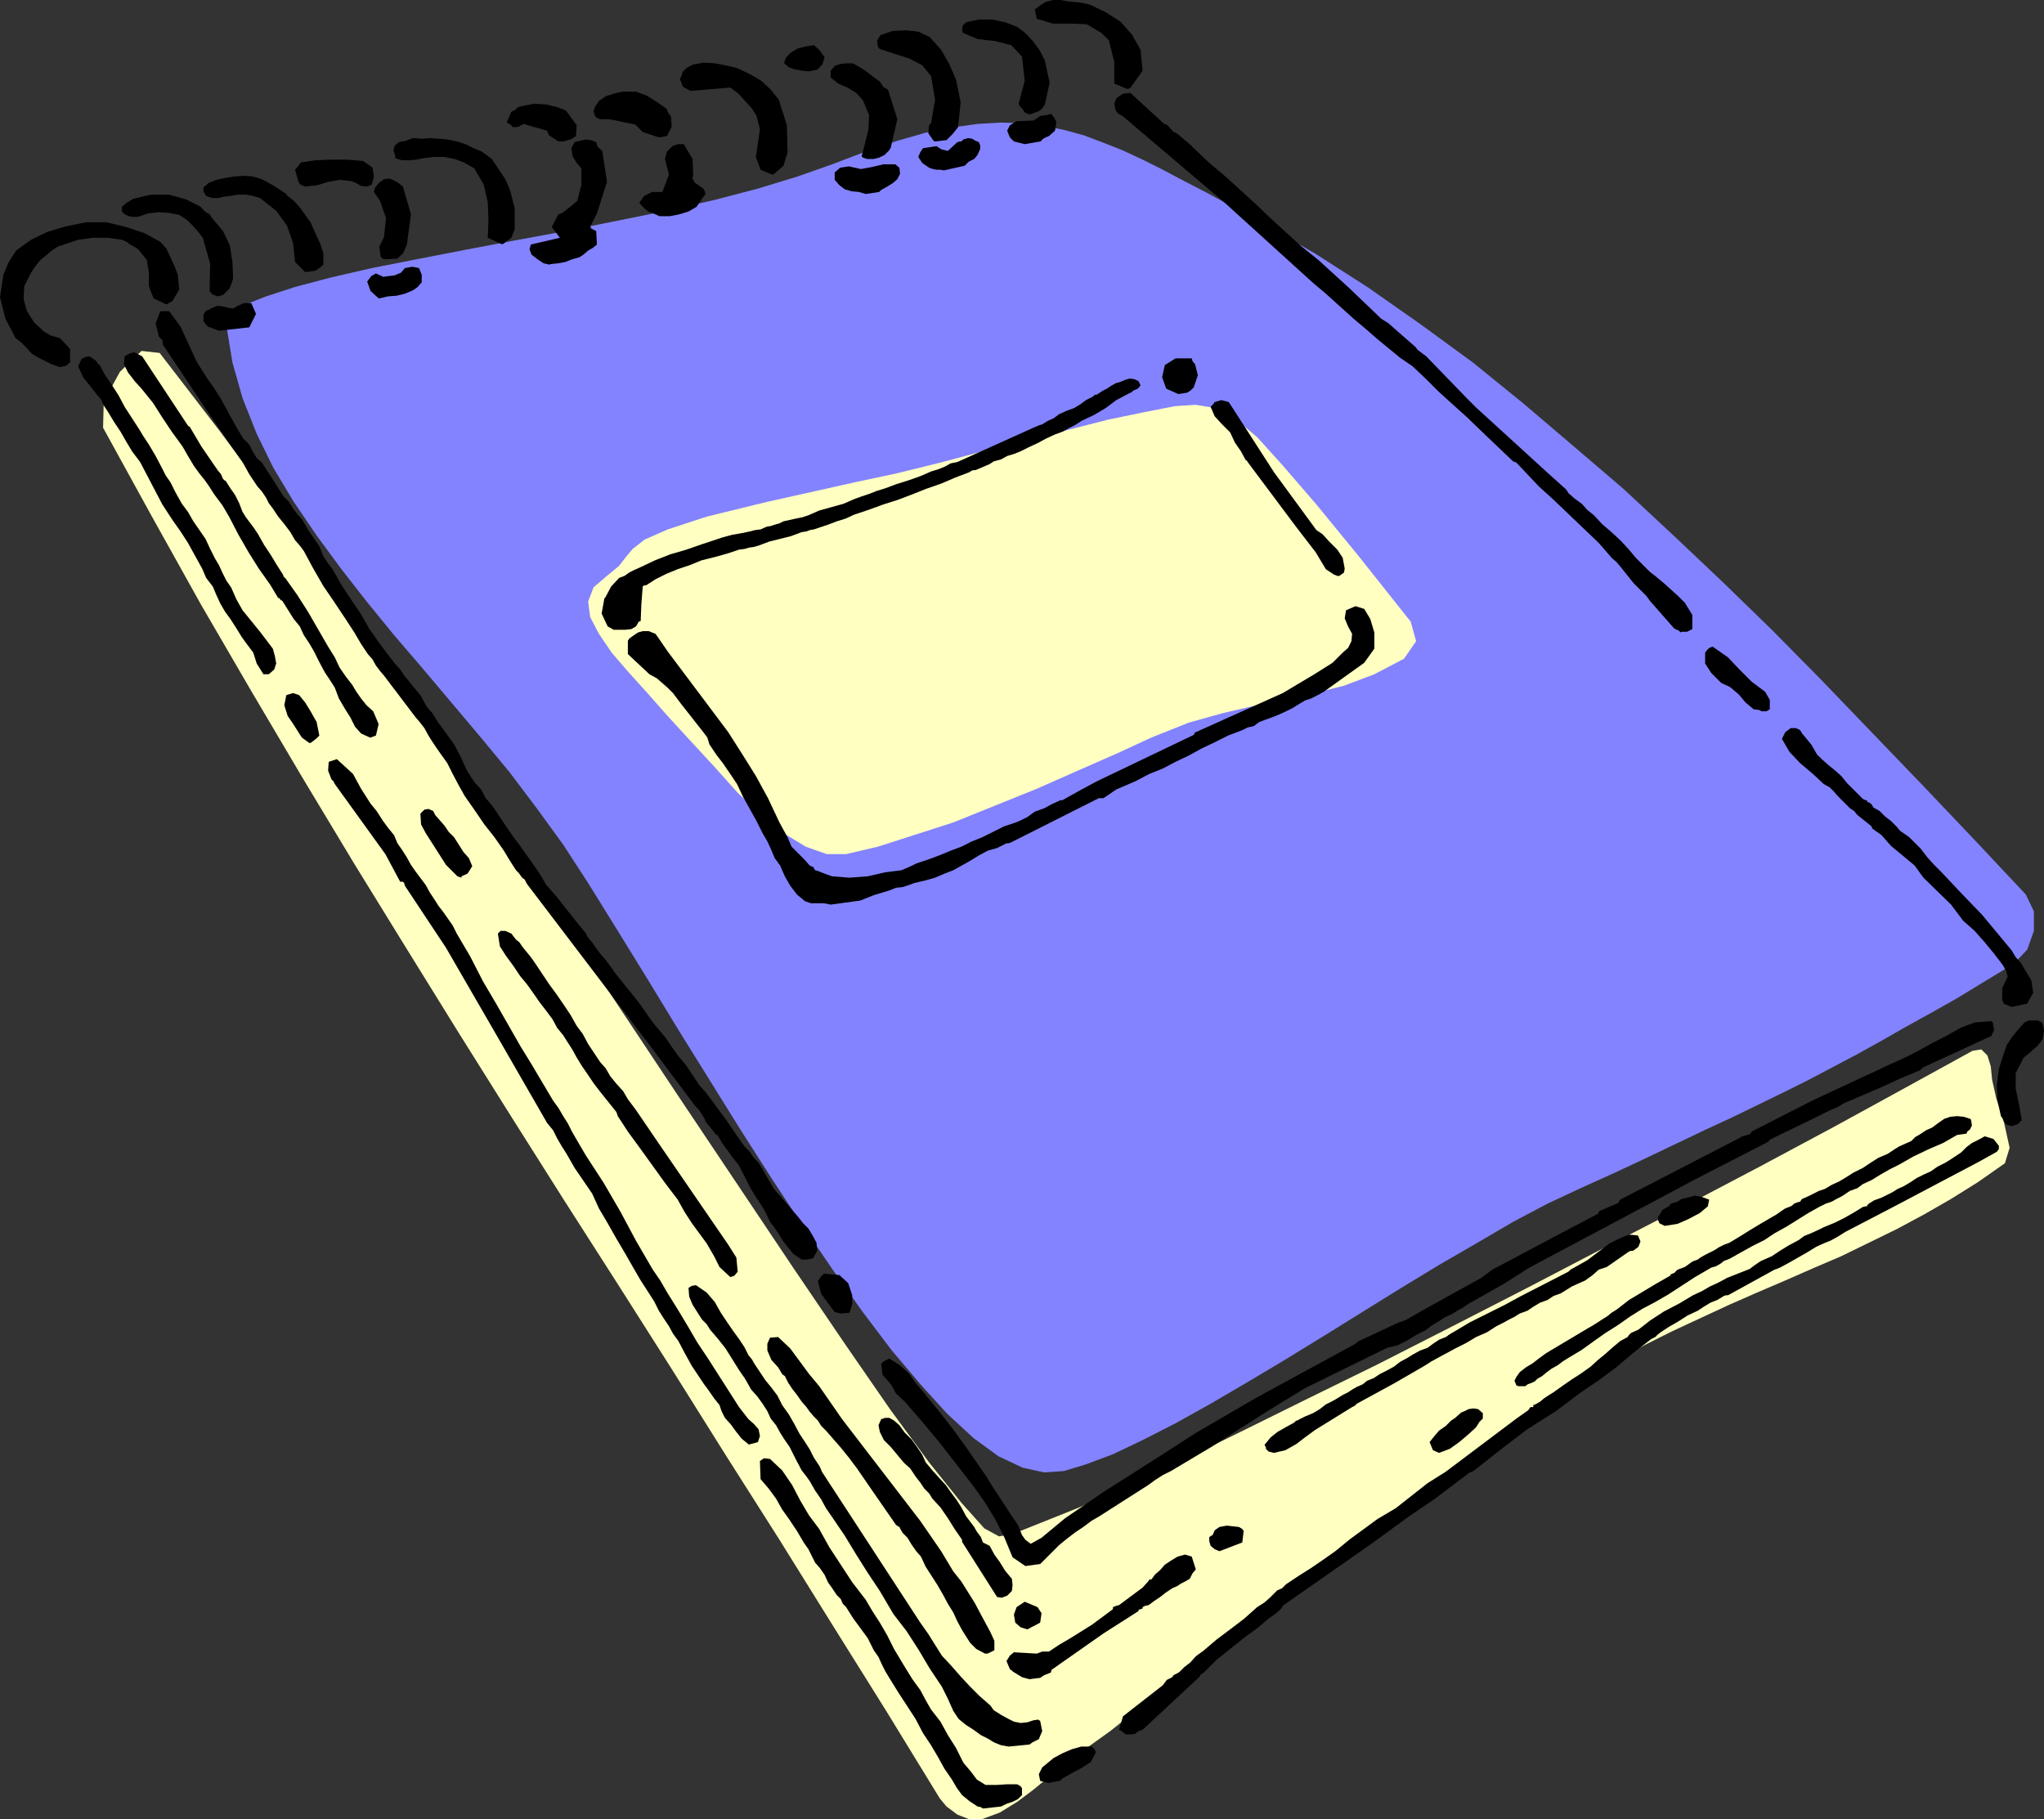
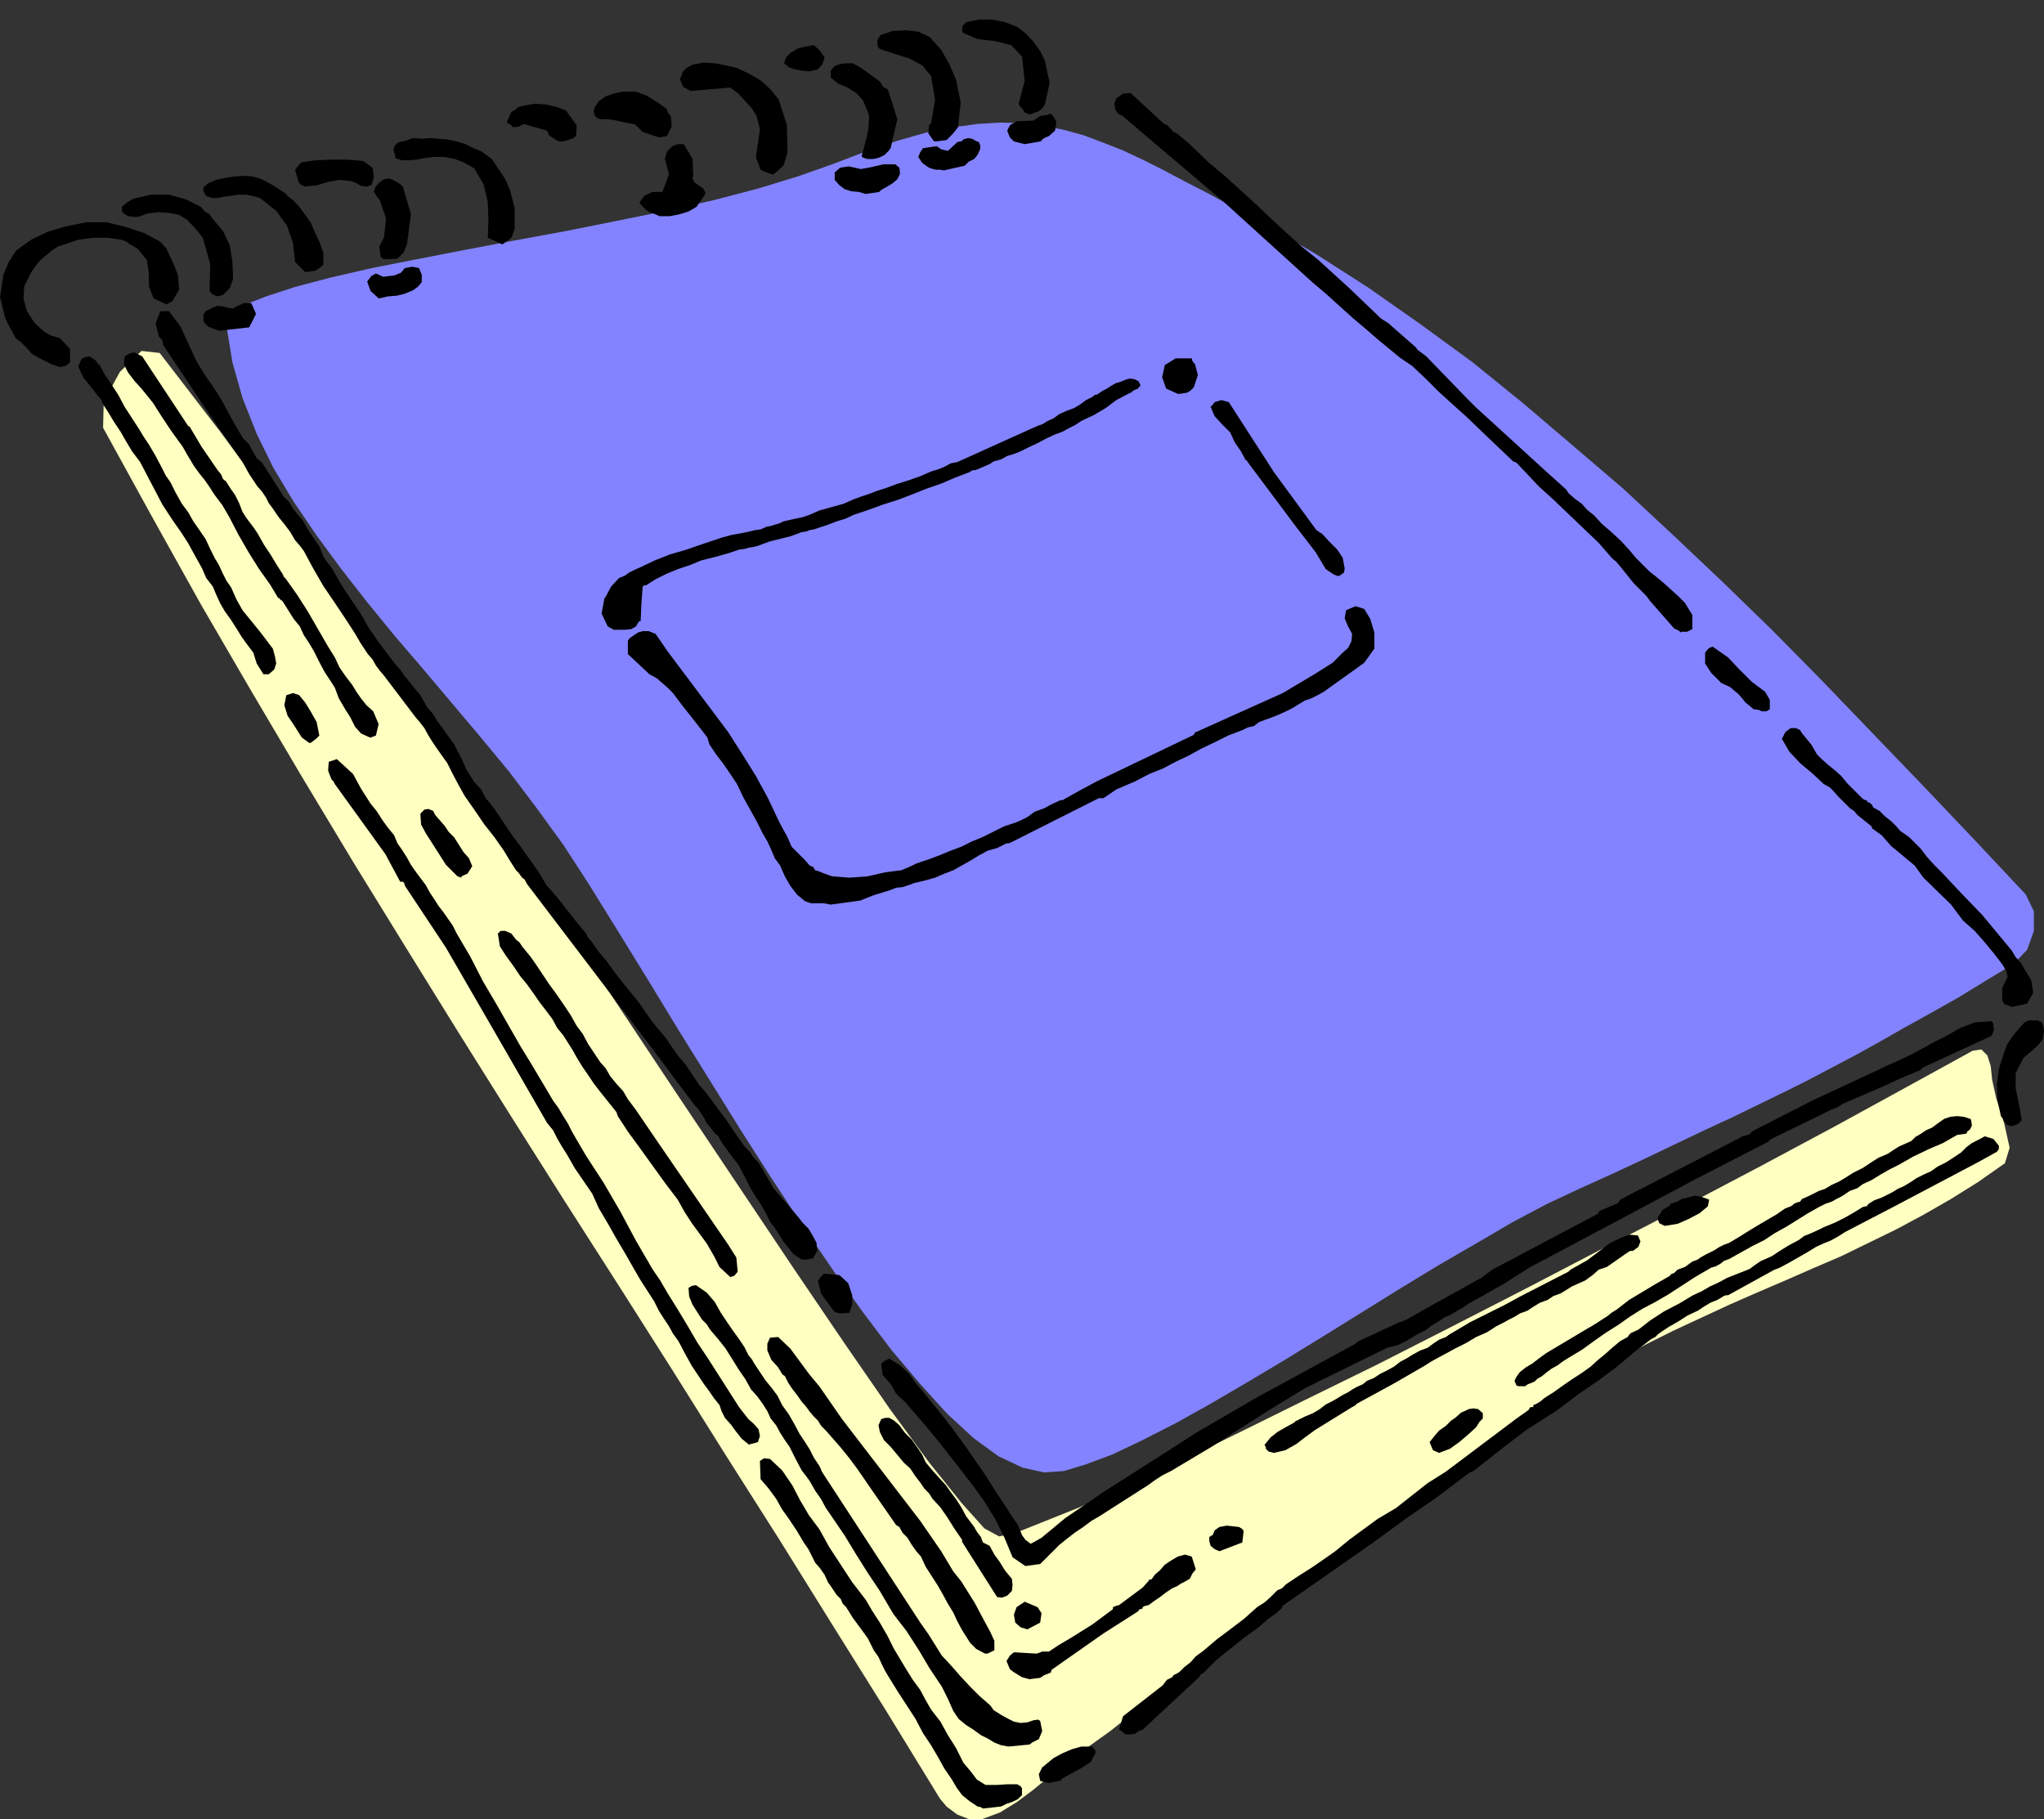
<svg xmlns="http://www.w3.org/2000/svg" xmlns:ns1="http://sodipodi.sourceforge.net/DTD/sodipodi-0.dtd" xmlns:ns2="http://www.inkscape.org/namespaces/inkscape" version="1.0" width="129.724mm" height="115.474mm" id="svg54" ns1:docname="Note Pad 3.wmf">
  <rect width="100%" height="100%" fill="#333333" stroke="none" />
  <ns1:namedview id="namedview54" pagecolor="#ffffff" bordercolor="#000000" borderopacity="0.25" ns2:showpageshadow="2" ns2:pageopacity="0.0" ns2:pagecheckerboard="0" ns2:deskcolor="#d1d1d1" ns2:document-units="mm" />
  <defs id="defs1">
    <pattern id="WMFhbasepattern" patternUnits="userSpaceOnUse" width="6" height="6" x="0" y="0" />
  </defs>
  <path style="fill:#ffffc2;fill-opacity:1;fill-rule:evenodd;stroke:none" d="m 24.725,102.605 0.162,-6.302 3.878,-7.11 5.171,-5.009 4.363,0.485 14.544,18.905 15.352,20.844 15.675,22.137 15.998,23.106 16.16,23.268 15.998,23.753 15.514,23.43 15.029,22.622 14.382,21.491 13.413,20.036 12.282,18.097 10.827,15.674 9.373,12.765 7.757,9.695 5.494,6.14 3.555,1.939 3.878,-0.808 6.464,-2.585 8.888,-3.555 10.989,-5.009 13.09,-5.979 14.544,-7.11 15.675,-7.756 17.13,-8.402 17.776,-9.049 18.261,-9.372 18.584,-9.695 18.746,-9.695 18.422,-9.695 18.099,-9.695 16.806,-9.21 16.16,-8.887 2.101,-0.323 1.454,1.454 0.808,2.585 0.323,3.232 0.97,4.363 1.939,6.14 1.293,5.817 -1.131,3.716 -6.464,4.524 -6.464,4.04 -6.464,3.716 -6.626,3.555 -6.626,3.232 -6.626,3.232 -6.787,2.908 -6.626,2.909 -6.787,2.908 -6.626,2.908 -6.626,3.07 -6.949,3.232 -6.787,3.393 -6.626,3.555 -6.626,3.878 -6.464,4.201 -7.595,5.332 -7.757,5.171 -7.595,5.655 -7.918,5.655 -7.595,5.817 -8.08,5.817 -7.918,5.979 -7.757,5.979 -7.918,5.979 -7.918,6.14 -7.595,5.817 -7.595,5.979 -7.918,5.817 -7.272,5.817 -7.434,5.332 -7.272,5.655 -3.717,3.07 -3.878,2.909 -4.202,2.585 -4.363,1.616 h -2.909 l -2.909,-1.131 -2.586,-1.939 -1.616,-1.939 -12.766,-20.844 L 199.737,389.9 186.971,369.379 174.043,349.019 161.277,328.66 148.349,308.3 135.421,288.102 122.654,267.905 109.888,247.545 97.283,227.186 84.84,206.988 72.397,186.305 60.277,165.784 48.157,144.94 36.36,123.773 Z" id="path1" />
  <path style="fill:#8383ff;fill-opacity:1;fill-rule:evenodd;stroke:none" d="m 54.298,78.045 0.97,-2.424 3.232,-2.424 5.333,-2.101 6.949,-2.262 8.565,-2.262 9.858,-2.262 10.666,-2.101 11.635,-2.262 11.958,-2.262 12.282,-2.262 12.12,-2.424 11.958,-2.424 11.474,-2.585 10.504,-2.747 9.534,-2.908 8.242,-2.908 8.08,-3.07 7.595,-2.585 6.787,-1.939 6.626,-1.293 5.818,-0.808 5.656,-0.323 5.333,0.162 5.01,0.646 4.848,0.969 4.686,1.293 4.686,1.777 4.525,1.777 4.848,2.262 4.848,2.424 5.171,2.747 5.333,2.747 13.09,7.11 13.09,7.594 12.605,8.079 12.443,8.725 12.605,9.21 11.958,9.695 11.958,10.18 12.282,10.503 11.797,10.988 11.958,11.311 11.797,11.472 11.958,12.119 11.958,12.442 12.282,12.765 12.282,12.927 12.443,13.25 1.939,4.04 v 4.686 l -1.616,4.524 -3.232,3.393 -6.949,4.201 -6.626,4.04 -6.302,3.555 -6.141,3.393 -5.656,3.232 -5.818,3.232 -5.818,3.07 -5.818,3.07 -5.818,2.908 -5.979,2.908 -6.302,3.07 -6.626,3.07 -6.787,3.232 -7.434,3.555 -7.595,3.555 -8.565,3.878 -7.595,3.555 -8.242,4.363 -8.565,5.009 -9.211,5.332 -9.05,5.494 -9.373,5.817 -9.373,5.817 -9.211,5.655 -9.211,5.494 -8.565,5.009 -8.403,4.686 -7.918,4.04 -7.11,3.393 -6.464,2.424 -5.333,1.616 -4.686,0.323 -5.171,-1.131 -5.818,-2.747 -5.979,-4.363 -6.302,-5.817 -6.464,-7.11 -6.949,-8.241 -6.949,-9.21 -7.11,-10.018 -7.272,-10.664 -7.434,-11.311 -7.434,-11.634 -7.434,-11.957 -7.434,-11.957 -7.272,-11.957 -7.272,-11.796 -7.11,-11.472 -5.979,-9.21 -6.464,-8.887 -6.464,-8.564 -6.949,-8.402 -6.949,-8.241 -6.949,-8.241 -6.787,-7.918 -6.464,-7.918 -6.302,-8.079 -5.818,-7.918 -5.494,-8.079 -4.848,-8.079 -4.04,-8.241 -3.394,-8.564 -2.424,-8.564 z" id="path2" />
-   <path style="fill:#ffffc2;fill-opacity:1;fill-rule:evenodd;stroke:none" d="m 205.07,115.693 9.858,-2.101 10.504,-2.585 10.342,-2.747 10.666,-2.585 9.858,-2.585 9.534,-2.424 8.565,-1.777 7.434,-1.454 5.01,-0.323 4.848,0.808 4.686,2.585 5.171,4.363 6.141,6.786 8.08,9.372 10.181,12.442 12.443,15.674 1.293,4.686 -2.909,4.201 -7.11,3.716 -7.272,2.747 -7.11,1.777 -7.11,1.616 -7.434,1.454 -7.595,1.777 -8.08,2.262 -8.888,3.555 -8.403,3.878 -9.211,4.04 -9.858,4.363 -10.019,4.04 -10.019,4.04 -9.534,3.07 -8.565,2.747 -7.595,1.777 h -4.686 l -5.01,-1.777 -5.333,-3.232 -5.494,-4.524 -5.494,-5.171 -5.494,-6.14 -5.818,-6.302 -5.494,-5.979 -4.848,-5.494 -4.525,-5.009 -4.04,-4.686 -3.07,-4.524 -2.101,-4.04 -0.485,-3.716 1.293,-3.393 3.394,-2.908 2.747,-2.262 1.616,-2.101 1.616,-1.939 2.909,-2.262 5.494,-2.424 9.373,-3.07 14.544,-3.555 z" id="path3" />
  <path style="fill:#000000;fill-opacity:1;fill-rule:evenodd;stroke:none" d="m 235.774,433.85 4.363,-0.485 1.293,-0.646 1.454,-0.485 1.293,-0.646 0.97,-0.969 v -1.616 l -0.323,-0.485 -0.808,-0.485 h -2.424 l -2.586,0.162 h -2.586 l -2.101,-1.293 -1.454,-1.939 -1.778,-2.101 -1.778,-3.555 -1.939,-3.07 -1.778,-3.232 -2.262,-2.908 -1.293,-2.262 -1.293,-2.424 -1.778,-2.424 -1.616,-2.585 -1.454,-2.424 -1.454,-2.424 -1.616,-3.232 -1.778,-3.07 -1.778,-2.747 -1.616,-2.747 -3.232,-4.201 -2.747,-4.201 -2.747,-4.201 -2.424,-4.363 -2.424,-3.232 -2.101,-3.555 -1.939,-3.716 -2.424,-3.555 -2.909,-2.747 -1.454,-0.162 -0.97,0.646 0.162,4.363 1.939,2.262 1.778,2.424 1.454,2.585 1.616,2.262 1.939,2.909 1.616,2.747 1.131,1.616 0.808,1.616 0.808,1.616 1.131,1.293 1.131,1.616 0.808,1.777 1.131,1.616 0.97,1.454 0.97,0.97 0.485,1.131 0.808,0.808 1.616,2.585 1.778,2.424 1.778,2.424 1.454,2.908 1.131,1.616 0.808,1.777 0.808,1.616 0.97,1.616 2.101,3.393 2.101,3.232 2.101,3.232 1.778,3.393 1.939,2.909 1.616,2.747 1.616,2.908 1.778,2.585 1.131,1.939 1.293,1.777 1.778,1.454 1.939,1.293 0.808,0.162 z" id="path4" />
  <path style="fill:#000000;fill-opacity:1;fill-rule:evenodd;stroke:none" d="m 251.449,427.71 2.586,-0.485 0.485,-0.162 0.162,-0.323 2.262,-1.293 2.424,-1.293 2.262,-1.454 1.131,-2.101 v -0.485 -0.162 l -0.808,-0.97 h -2.586 l -2.262,0.646 -2.262,0.97 -2.101,1.131 -2.747,2.262 -0.808,1.616 0.323,1.616 z" id="path5" />
  <path style="fill:#000000;fill-opacity:1;fill-rule:evenodd;stroke:none" d="m 241.915,418.985 5.01,-0.485 0.485,-0.323 0.162,-0.162 1.616,-0.808 0.808,-1.939 -0.485,-2.424 -0.485,-0.323 -1.131,0.162 -1.454,0.485 -1.616,0.162 -1.616,-0.323 -1.293,-0.646 -1.778,-0.97 -1.778,-1.131 -0.808,-1.131 -2.586,-2.262 -2.262,-2.262 -2.262,-2.424 -2.262,-2.585 -2.262,-2.424 -1.616,-2.585 -1.616,-2.585 -1.939,-2.747 -23.594,-36.195 -0.323,-0.808 -0.323,-0.646 -1.293,-1.939 -0.97,-1.939 -1.131,-1.777 -1.293,-1.939 -1.293,-2.424 -1.293,-2.262 -1.616,-2.262 -1.131,-2.262 -1.454,-1.939 -1.454,-1.777 -1.293,-1.939 -1.293,-1.939 -0.646,-1.131 -0.808,-0.969 -0.97,-1.939 -1.293,-1.939 -1.293,-1.777 -1.454,-2.101 -1.616,-2.424 -1.454,-2.585 -1.939,-2.262 -2.586,-1.777 -0.97,0.162 -0.808,0.485 0.162,2.101 0.808,1.939 1.131,1.777 1.131,1.777 1.131,1.131 0.808,1.293 1.939,2.262 1.778,2.262 1.616,2.585 1.616,2.585 1.454,2.101 1.454,2.585 1.454,1.616 1.293,1.777 1.131,1.777 0.808,1.777 1.293,1.616 0.97,1.777 1.131,1.777 1.131,1.616 1.454,2.909 1.454,2.747 1.131,1.454 0.808,1.131 1.293,2.262 1.454,2.101 1.131,2.101 1.454,2.101 3.07,4.524 2.747,4.524 2.747,4.363 2.909,4.363 1.616,2.747 1.616,2.747 3.232,4.201 2.909,4.524 2.586,4.363 2.909,4.363 1.454,2.908 1.293,2.908 1.293,1.939 1.778,1.454 1.778,1.131 1.778,1.293 1.616,0.808 1.616,0.969 1.616,0.646 z" id="path6" />
  <path style="fill:#000000;fill-opacity:1;fill-rule:evenodd;stroke:none" d="m 270.033,416.076 h 1.131 l 1.131,-0.162 0.808,-0.646 0.97,-0.323 13.736,-12.765 0.162,-0.485 0.646,-0.323 3.07,-3.07 3.394,-2.747 3.232,-2.585 3.555,-2.585 1.293,-1.131 1.131,-0.97 1.616,-1.131 1.293,-1.131 0.323,-0.323 0.162,-0.485 21.493,-15.027 8.403,-6.14 6.626,-4.524 7.918,-5.979 0.485,-0.323 0.808,-0.323 7.595,-5.979 5.333,-4.04 7.11,-4.524 5.333,-4.04 4.525,-3.07 4.363,-3.232 4.202,-3.555 4.202,-3.232 0.97,-0.485 0.485,-0.485 0.162,-0.162 0.646,-0.485 1.939,-1.293 2.262,-1.293 2.262,-1.454 2.424,-1.131 1.454,-0.97 1.616,-0.97 1.616,-0.646 1.616,-0.97 0.485,-0.162 h 0.485 l 11.15,-6.14 0.485,-0.162 0.808,-0.323 2.101,-1.131 2.262,-1.293 2.262,-1.293 2.101,-1.293 1.778,-0.808 1.616,-0.646 1.778,-0.97 1.778,-1.131 11.797,-6.14 20.2,-10.664 4.363,-2.424 0.485,-0.646 v -0.808 l -1.293,-1.616 -2.101,-0.646 -1.454,0.808 -1.616,0.808 -1.293,0.969 -1.293,1.293 -1.939,1.293 -1.778,1.131 -1.939,0.97 -1.616,1.131 -1.778,0.808 -1.616,0.808 -1.454,0.97 -1.616,0.97 -1.454,0.646 -1.293,0.808 -1.293,0.646 -1.293,0.646 -1.778,0.646 -1.293,0.808 -0.323,0.323 -0.162,0.323 h -0.323 l -0.646,0.162 -2.101,1.293 -2.262,1.293 -2.262,1.131 -2.747,1.131 -1.293,0.646 -1.778,0.808 -1.616,0.646 -1.293,0.97 -2.424,1.293 -2.101,1.293 -1.939,1.293 -2.586,1.131 -1.454,0.97 -1.293,0.969 -5.333,2.101 -2.101,1.131 -2.101,0.97 -1.939,1.131 -2.101,0.97 -3.232,1.939 -3.717,1.939 -3.232,2.101 -2.909,2.262 -1.778,0.808 -0.485,0.485 -0.323,0.485 -1.778,0.969 -1.939,1.616 -1.616,1.454 -1.778,1.454 -1.778,1.616 -2.262,1.616 -2.262,1.454 -2.101,1.454 -2.262,1.616 -1.293,0.808 -0.97,0.646 -0.97,0.808 -1.131,0.646 -0.485,0.162 v 0.485 h -0.646 l -0.323,0.323 v 0.162 l -0.323,0.323 -2.747,1.939 -16.968,12.765 -4.363,2.747 -7.595,5.979 -4.363,2.585 -6.626,4.847 -3.555,2.909 -2.747,1.939 -3.07,2.101 -3.07,1.939 -2.909,1.939 -0.97,0.97 -1.131,0.485 -0.808,0.808 -0.808,0.808 -1.454,1.293 -1.778,1.131 -3.07,2.747 -3.394,2.585 -3.232,2.424 -3.232,2.747 -1.778,1.293 -1.293,1.454 -1.454,1.131 -1.131,1.131 -0.485,0.323 -0.323,0.162 -0.646,0.323 -0.323,0.485 -1.293,0.646 -0.97,1.293 -9.534,7.433 -0.97,3.232 0.646,0.323 z" id="path7" />
  <path style="fill:#000000;fill-opacity:1;fill-rule:evenodd;stroke:none" d="m 246.925,402.826 2.586,-0.323 0.97,-0.646 1.616,-0.646 v -0.162 l 0.162,-0.485 12.443,-8.725 7.595,-4.847 0.485,-0.323 0.323,-0.162 v -0.323 l 0.485,-0.162 0.485,-0.162 V 385.537 l 0.646,-0.323 0.808,-0.162 1.293,-0.969 1.454,-0.97 1.454,-1.131 1.454,-0.97 1.131,-0.485 0.97,-0.646 0.97,-0.485 1.131,-0.646 0.646,-1.293 0.808,-0.969 -0.97,-3.07 -1.616,-0.485 -1.778,0.485 -1.616,0.97 -1.454,0.97 -1.131,1.293 -1.293,1.131 -0.323,0.485 -0.485,0.646 h -0.485 l -0.162,0.323 -1.454,1.616 -5.656,4.201 -0.646,0.162 -0.808,0.323 v 0.162 0.323 l -5.01,3.716 -2.586,1.616 -2.586,1.616 -2.747,1.616 -2.424,1.616 h -1.616 l -1.293,0.485 -5.494,-0.323 -0.97,0.808 -0.808,1.293 0.808,1.939 0.808,0.646 2.101,1.293 z" id="path8" />
  <path style="fill:#000000;fill-opacity:1;fill-rule:evenodd;stroke:none" d="m 236.905,396.686 1.616,-0.808 v -2.262 l -0.97,-2.101 -1.131,-2.101 -1.131,-2.101 -1.454,-2.747 -1.616,-2.585 -1.616,-2.585 -1.939,-2.424 -1.454,-2.424 -1.454,-2.424 -5.01,-7.271 -18.746,-24.399 -5.494,-7.918 -2.424,-2.908 -2.262,-3.07 -2.262,-3.07 -2.909,-2.747 -1.939,0.162 -0.646,1.454 v 1.616 l 0.97,2.262 1.616,1.777 0.97,1.616 0.162,0.162 0.485,0.323 0.808,1.616 0.97,1.454 1.131,1.454 1.131,1.616 1.131,1.293 0.808,1.131 0.97,1.131 0.97,0.97 0.808,1.293 1.131,1.131 1.131,1.293 1.131,1.293 1.131,1.293 2.101,2.585 1.939,2.585 1.778,2.585 1.778,2.585 5.818,8.402 0.485,0.323 0.323,0.162 0.323,0.646 0.485,0.808 1.131,1.131 0.97,1.616 1.131,1.616 1.131,1.293 1.131,2.424 1.454,2.262 1.454,2.262 1.293,2.262 1.131,2.101 1.293,2.101 0.97,2.101 1.131,2.101 1.939,3.07 1.454,1.454 2.101,1.131 h 0.323 z" id="path9" />
  <path style="fill:#000000;fill-opacity:1;fill-rule:evenodd;stroke:none" d="m 246.44,390.869 3.07,-1.616 0.323,-2.262 -0.97,-1.454 -3.07,-1.293 -1.939,1.293 -0.646,1.777 0.323,1.939 1.293,1.131 z" id="path10" />
  <path style="fill:#000000;fill-opacity:1;fill-rule:evenodd;stroke:none" d="m 240.299,383.275 1.293,-0.485 1.131,-1.131 0.162,-1.454 -0.162,-1.454 -1.616,-1.939 -1.293,-2.101 -1.293,-1.777 -1.131,-2.101 -1.616,-0.808 -0.485,-1.293 -0.97,-1.293 -0.646,-1.131 -0.97,-1.293 -0.97,-1.293 -1.131,-2.101 -1.131,-1.777 -1.454,-1.939 -1.131,-1.616 -1.778,-1.939 -1.454,-1.616 -1.616,-1.939 -0.808,-1.777 -1.293,-1.939 -1.293,-1.777 -1.616,-1.616 -1.293,-1.777 -1.293,-1.131 -1.131,-0.646 h -0.97 l -0.97,0.323 -0.646,1.454 0.323,1.616 0.97,1.939 1.616,1.616 3.232,3.878 1.454,1.293 1.293,1.939 1.131,1.454 0.97,1.454 1.131,1.131 0.808,1.293 1.939,2.101 1.778,2.585 1.616,2.585 1.778,2.585 v 0.323 0.162 l 8.403,13.25 z" id="path11" />
  <path style="fill:#000000;fill-opacity:1;fill-rule:evenodd;stroke:none" d="m 245.955,375.68 3.555,-0.485 1.454,-1.454 1.616,-1.616 1.454,-1.454 1.778,-1.454 2.101,-1.616 1.939,-1.293 1.939,-1.454 1.939,-1.131 9.858,-6.302 1.778,-1.131 1.778,-1.293 1.778,-1.131 1.939,-0.97 10.019,-5.979 13.413,-8.564 8.726,-5.332 19.715,-9.695 2.586,-0.646 2.262,-1.131 2.101,-1.293 2.262,-1.131 1.454,-1.131 1.616,-0.97 1.454,-0.97 1.778,-0.808 1.293,-0.808 1.454,-0.808 1.131,-0.808 1.454,-0.808 2.586,-1.454 2.262,-1.293 2.586,-1.454 2.262,-1.454 3.555,-2.262 27.634,-14.704 12.12,-6.463 17.291,-8.887 0.485,-0.323 0.162,-0.323 11.312,-5.494 1.616,-0.808 1.616,-0.808 1.616,-0.646 1.616,-0.97 4.525,-1.939 4.525,-1.939 4.525,-2.101 4.686,-1.939 0.485,-0.485 0.162,-0.162 16.483,-7.594 0.646,-1.454 -0.323,-1.777 -0.162,-0.162 -0.162,-0.162 -4.04,0.323 -3.394,1.293 -3.394,1.939 -3.232,1.616 -2.586,1.454 -3.07,1.616 -2.747,1.293 -2.909,1.293 -0.646,0.323 -0.323,0.162 -16.322,7.594 -14.867,7.594 v 0.162 l -0.485,0.485 -1.616,0.485 h -0.162 l -0.485,0.323 -28.765,14.866 -0.323,0.485 -0.162,0.323 -4.525,1.939 -0.162,0.323 -0.162,0.323 -9.211,4.847 -16.16,8.564 -2.586,1.939 -13.413,7.433 -4.525,2.585 -1.131,0.485 -0.646,0.162 -9.696,4.524 -0.485,0.323 -0.323,0.323 -23.755,12.927 -14.706,8.564 -7.757,5.009 -14.221,9.049 -9.211,6.302 -5.656,4.686 -2.586,1.454 -1.293,-0.97 -0.808,-1.131 -0.97,-2.424 -1.454,-2.101 -4.848,-7.433 -1.293,-2.101 -1.454,-2.101 -3.232,-4.686 -3.394,-4.686 -3.555,-4.524 -3.555,-4.363 -1.778,-2.101 -1.616,-2.262 -2.101,-1.939 -2.586,-1.616 -1.293,0.646 -0.646,0.646 0.323,2.585 2.101,2.424 1.131,2.101 2.101,1.939 4.202,4.847 4.04,4.847 4.04,5.171 3.878,5.009 2.909,4.04 2.586,4.201 2.262,4.524 1.939,4.686 z" id="path12" />
  <path style="fill:#000000;fill-opacity:1;fill-rule:evenodd;stroke:none" d="m 292.496,372.126 5.494,-2.101 0.323,-2.747 -0.323,-0.485 -0.808,-0.485 -2.909,-0.323 -1.778,0.323 -1.131,0.808 -0.485,1.131 -0.323,0.162 -0.485,0.323 v 0.97 l 0.323,1.131 0.97,0.808 z" id="path13" />
  <path style="fill:#000000;fill-opacity:1;fill-rule:evenodd;stroke:none" d="m 305.585,348.534 2.747,-0.646 2.586,-1.454 2.101,-1.616 2.424,-1.777 8.888,-5.494 0.646,-0.323 0.485,-0.485 8.888,-4.847 7.272,-4.201 1.778,-1.131 1.778,-0.969 2.101,-1.131 1.778,-0.969 2.586,-1.293 2.424,-1.454 2.586,-1.131 2.262,-1.454 1.616,-0.808 1.454,-0.808 1.293,-0.646 1.293,-0.808 1.778,-0.646 1.454,-0.97 1.616,-0.97 1.778,-0.646 1.454,-0.97 1.778,-0.646 1.293,-0.808 1.293,-0.808 1.778,-0.808 1.454,-0.646 1.778,-1.293 1.454,-1.293 1.939,-0.646 5.333,-3.716 0.485,-0.162 h 0.485 l 1.293,-0.969 0.485,-1.293 -0.485,-1.131 v -0.162 l -0.323,-0.162 -1.939,-0.162 -1.293,0.485 -1.778,0.808 -1.616,0.808 -5.333,4.04 -4.04,2.262 -0.323,0.323 -0.162,0.162 -11.635,5.979 -3.555,1.939 -8.403,4.201 -5.171,3.07 -0.162,0.162 -0.485,0.323 -1.616,0.646 -1.454,0.97 -1.293,0.969 -1.778,0.646 -1.778,0.969 -1.293,0.808 -1.778,0.97 -1.454,1.131 -1.778,0.97 -1.616,0.808 -1.454,0.97 -1.616,0.646 -0.97,0.808 -1.454,0.646 -1.131,0.646 -0.97,0.646 -1.293,0.646 -1.293,0.808 -1.131,0.646 -1.616,0.808 -1.454,1.131 -1.616,0.969 -1.939,0.808 -1.616,0.808 -0.162,0.162 h -0.323 l -0.162,0.162 -0.323,0.323 -1.778,0.969 -2.262,1.293 -1.616,1.293 -1.454,1.777 0.323,0.646 v 0.323 l 0.646,0.646 z" id="path14" />
  <path style="fill:#000000;fill-opacity:1;fill-rule:evenodd;stroke:none" d="m 345.177,348.534 2.586,-0.97 2.262,-1.616 2.101,-1.777 1.939,-1.777 0.808,-1.293 0.808,-0.808 v -0.323 -0.323 -0.323 -0.323 l -1.131,-0.969 -1.131,-0.162 -1.131,0.162 -0.97,0.485 -0.808,0.323 -1.454,1.293 -0.97,0.646 -1.293,1.293 -1.616,1.131 -0.97,1.131 -1.293,1.616 0.808,1.939 z" id="path15" />
  <path style="fill:#000000;fill-opacity:1;fill-rule:evenodd;stroke:none" d="m 180.022,346.434 1.778,-0.485 0.485,-1.454 -0.323,-1.616 -1.131,-1.293 -1.293,-1.131 -2.262,-2.908 -7.434,-11.634 -2.586,-3.878 -2.262,-3.878 -2.424,-4.04 -2.424,-3.878 -1.778,-3.07 -1.778,-2.585 -4.04,-6.948 -3.717,-6.948 -4.04,-6.948 -4.202,-6.463 -1.616,-2.747 -1.778,-3.07 -0.97,-1.939 -1.131,-1.777 -1.131,-1.939 -1.293,-1.777 -2.586,-4.363 -2.586,-4.363 -2.586,-4.201 -2.586,-4.524 -3.232,-5.655 -3.232,-5.494 -3.07,-5.979 -3.232,-5.494 -0.97,-1.939 -1.131,-1.616 -1.131,-1.616 -1.131,-1.454 -1.131,-1.777 -0.97,-1.454 -0.97,-1.777 -0.97,-1.293 -1.454,-1.939 -1.131,-1.616 -0.97,-1.777 -1.131,-1.777 -1.131,-1.616 -0.808,-1.939 -1.454,-1.777 -1.293,-1.777 -1.454,-2.262 -1.454,-1.777 -1.131,-1.777 -1.131,-1.777 -0.97,-1.777 -0.97,-1.777 -3.878,-3.555 -1.939,0.646 -0.162,2.101 0.808,2.101 0.485,0.485 0.323,0.646 12.12,16.805 3.555,6.625 h 0.485 0.162 l 0.323,0.323 0.162,0.646 9.858,14.866 11.958,20.683 12.282,21.329 1.454,1.777 0.97,1.939 1.131,1.939 1.131,1.777 1.939,3.393 2.101,3.07 2.101,3.07 1.616,3.555 2.101,3.555 2.101,3.716 2.101,3.555 1.939,3.393 1.778,3.07 1.778,2.747 1.454,2.262 1.131,2.262 1.131,1.777 1.293,1.939 0.97,1.777 1.293,1.777 1.616,3.07 1.616,2.908 0.97,1.454 0.97,1.454 0.97,1.454 0.97,1.293 1.454,2.101 1.293,1.616 0.485,1.454 0.808,1.616 1.454,1.616 1.293,1.777 1.293,1.616 1.778,1.454 0.162,-0.162 z" id="path16" />
  <path style="fill:#000000;fill-opacity:1;fill-rule:evenodd;stroke:none" d="m 364.569,332.538 h 1.293 l 0.646,-0.485 0.485,-0.162 1.131,-0.485 0.646,-0.646 1.131,-0.646 0.97,-0.808 1.293,-0.969 1.454,-0.808 1.293,-0.97 1.293,-0.808 3.232,-1.939 2.909,-2.101 2.747,-1.939 3.07,-1.939 2.747,-1.939 3.07,-1.939 3.07,-1.616 3.07,-1.777 6.464,-4.201 3.878,-2.262 1.131,-0.323 1.131,-0.646 0.808,-0.646 1.293,-0.485 2.586,-1.454 2.909,-1.616 2.909,-1.454 2.424,-1.616 2.909,-1.616 2.586,-1.616 2.586,-1.616 2.586,-1.454 1.616,-0.808 1.454,-0.485 1.131,-0.646 1.293,-0.646 0.97,-0.646 0.97,-0.646 1.778,-0.646 1.293,-0.97 2.101,-0.97 2.101,-1.293 2.262,-1.293 2.262,-1.131 3.394,-1.939 3.717,-1.777 3.394,-1.454 3.394,-1.939 2.262,-0.323 0.162,-0.485 0.646,-0.485 0.485,-0.97 -0.162,-1.131 -0.162,-0.485 h -0.162 l -1.454,-0.485 -1.616,-0.162 -1.616,0.162 -1.454,0.485 -1.616,1.131 -1.293,0.97 -1.454,0.646 -1.454,0.97 -1.131,0.646 -0.97,0.97 -1.454,0.646 -1.454,0.646 -1.293,0.808 -1.454,0.969 -2.262,0.97 -1.778,1.131 -1.939,1.293 -2.262,1.131 -1.778,1.131 -1.616,0.97 -1.778,0.808 -1.616,0.97 -1.454,0.485 -1.293,0.646 -1.293,0.646 -1.454,0.646 -0.162,0.162 -0.323,0.485 -0.646,0.162 -0.808,0.323 -0.323,0.323 -0.485,0.323 -1.293,0.485 -0.97,0.646 -1.131,0.808 -1.131,0.646 -2.747,1.616 -2.424,1.454 -2.586,1.616 -2.424,1.454 -1.293,0.485 -1.293,0.646 -0.97,0.646 -1.293,0.646 -0.97,0.485 -1.131,0.646 -0.646,0.485 -1.293,0.485 -1.778,1.293 -1.778,0.646 -0.323,0.323 -0.162,0.162 -0.323,0.323 -0.485,0.162 -0.323,0.162 -0.162,0.323 -3.394,1.939 -3.232,1.939 -3.232,1.939 -2.909,2.262 -1.293,0.808 -0.97,0.808 -1.293,0.808 -0.97,0.646 -1.293,0.808 -1.131,0.646 -8.403,5.009 -1.616,0.97 -1.778,1.293 -1.454,1.131 -1.616,0.97 -1.454,1.131 -0.808,1.131 -0.485,0.97 0.485,1.131 0.485,0.162 v 0 z" id="path17" />
  <path style="fill:#000000;fill-opacity:1;fill-rule:evenodd;stroke:none" d="m 201.677,315.087 2.101,-0.162 0.646,-2.101 v -2.101 l -0.97,-2.908 -2.101,-1.939 -3.717,-0.323 -0.808,0.808 -0.646,0.97 0.808,3.07 1.778,2.424 1.454,1.939 z" id="path18" />
  <path style="fill:#000000;fill-opacity:1;fill-rule:evenodd;stroke:none" d="m 175.174,306.361 0.485,-0.162 0.485,-0.162 0.808,-0.969 -0.323,-3.393 -1.939,-3.07 -16.968,-24.722 -5.171,-7.594 -0.97,-1.293 -0.97,-1.293 -1.131,-1.939 -1.616,-1.777 -1.454,-1.777 -1.131,-1.939 -1.293,-1.454 -0.97,-1.454 -0.97,-1.454 -0.97,-1.454 -1.293,-2.424 -1.454,-1.939 -1.454,-2.585 -1.616,-2.424 -1.778,-2.585 -1.778,-2.424 -1.616,-2.424 -1.616,-2.424 -1.131,-1.616 -1.454,-1.777 -0.646,-0.808 -0.646,-0.969 -0.808,-0.646 -1.131,-1.454 -1.454,-0.646 h -1.131 l -0.646,0.646 0.485,3.07 1.454,2.262 1.778,2.424 1.616,2.424 1.616,1.939 1.616,2.262 1.454,2.101 1.616,2.101 1.454,1.939 1.131,2.101 1.454,1.777 1.131,1.777 1.131,1.777 0.97,1.777 1.293,2.101 1.454,2.101 1.293,1.939 1.616,2.101 3.232,4.04 0.646,0.808 0.323,0.97 2.424,3.716 3.07,4.201 2.909,4.04 2.909,4.04 3.07,4.04 1.616,2.908 1.778,2.747 1.778,2.424 1.778,2.424 1.778,3.07 1.293,2.585 z" id="path19" />
  <path style="fill:#000000;fill-opacity:1;fill-rule:evenodd;stroke:none" d="m 192.304,302.16 h 1.293 l 1.454,-0.323 0.97,-1.777 -0.162,-1.939 -0.97,-1.777 -0.97,-1.616 -1.293,-1.293 -1.131,-1.454 -5.979,-6.948 -0.808,-1.454 -0.97,-1.616 -0.808,-1.454 -0.97,-1.616 -1.131,-1.131 -0.97,-1.454 -1.131,-1.131 -0.97,-1.293 -1.778,-2.585 -1.616,-2.424 -1.939,-2.585 -1.778,-2.424 -1.454,-1.939 -1.454,-1.616 -1.616,-2.424 -1.616,-2.424 -1.778,-2.101 -1.616,-2.262 -1.293,-1.939 -1.454,-1.777 -1.131,-1.293 -1.454,-1.939 -2.586,-3.716 -2.747,-3.393 -2.586,-3.232 -2.586,-3.555 -1.131,-1.293 -1.131,-1.454 -0.97,-1.454 -0.97,-1.131 -0.323,-0.485 -0.162,-0.485 -2.262,-2.747 -2.424,-3.07 -2.424,-3.07 -2.424,-2.747 -1.616,-2.747 -1.778,-2.585 -1.293,-1.777 -1.131,-1.616 -0.808,-1.131 -0.646,-0.808 -1.616,-2.262 -1.616,-2.424 -0.97,-1.454 -0.97,-1.454 -0.97,-1.293 -1.131,-1.293 -1.131,-2.101 -1.616,-1.777 -1.778,-2.747 -1.454,-3.232 -1.616,-3.07 -2.101,-2.908 -0.808,-1.131 -0.97,-1.293 -1.293,-2.101 -1.293,-1.454 -1.616,-2.908 -1.778,-2.101 -1.131,-1.454 -0.97,-1.131 -0.97,-1.454 -1.293,-1.454 -1.131,-1.454 -0.97,-1.293 -0.97,-1.293 -0.97,-1.293 -0.97,-1.454 -0.97,-1.293 -2.101,-3.716 -2.424,-3.555 -2.424,-3.716 -2.101,-3.716 -1.131,-1.454 -0.97,-1.454 -0.97,-2.424 -1.454,-2.101 -1.293,-1.939 -1.293,-2.262 -1.131,-1.293 -1.131,-1.454 -0.97,-1.616 -1.293,-1.293 -5.171,-8.079 -1.293,-1.131 -0.97,-1.616 -0.808,-1.616 -1.454,-1.454 -1.454,-2.424 -1.454,-2.585 -1.293,-2.424 -1.454,-2.585 -1.454,-2.262 -1.616,-2.262 -2.424,-3.878 -1.939,-4.201 -1.939,-4.201 -2.747,-3.716 h -1.293 -0.485 -0.323 l -1.131,2.908 0.808,3.232 0.808,0.808 0.162,1.131 11.958,17.936 7.11,10.18 1.616,2.908 1.939,2.909 1.131,1.293 0.97,1.454 0.646,1.293 0.97,1.293 1.293,1.939 1.454,1.777 1.454,1.939 1.131,1.939 1.131,1.293 0.97,1.293 2.262,4.201 2.424,4.201 2.747,4.04 2.586,3.878 2.101,3.232 1.616,2.747 1.616,2.424 1.131,1.293 0.808,1.454 0.97,1.293 0.97,1.131 7.595,10.018 0.97,1.131 1.131,1.454 0.97,1.777 0.808,1.293 0.97,1.454 1.131,1.616 1.616,2.262 1.293,2.585 1.454,2.747 1.454,2.585 2.262,3.232 2.424,3.555 2.424,3.07 2.262,3.232 1.454,2.424 1.454,2.262 0.646,0.646 0.808,1.131 0.646,0.485 0.485,0.97 29.25,38.457 11.15,14.866 0.808,0.808 1.454,2.262 0.162,0.485 0.162,0.323 2.101,2.585 0.162,0.323 0.485,0.162 1.131,1.939 1.293,1.777 1.293,1.777 1.293,1.616 1.454,2.747 1.454,2.909 1.293,2.101 1.293,1.939 1.131,1.939 0.97,2.101 1.131,1.454 0.97,1.454 0.97,1.616 1.131,1.454 1.454,1.777 z" id="path20" />
  <path style="fill:#000000;fill-opacity:1;fill-rule:evenodd;stroke:none" d="m 399.313,294.081 3.07,-0.485 2.586,-1.131 2.747,-1.454 1.939,-1.616 0.323,-1.616 -1.778,-0.646 -1.616,-0.323 -1.778,0.485 -1.454,0.323 -0.97,0.646 -1.616,0.485 -0.162,0.323 -0.323,0.323 -1.454,0.808 -1.131,1.777 v 0.646 l 0.323,0.808 z" id="path21" />
  <path style="fill:#000000;fill-opacity:1;fill-rule:evenodd;stroke:none" d="m 482.537,270.167 1.454,-0.485 0.97,-0.97 -0.646,-3.716 -0.808,-3.878 v -3.716 l 1.939,-3.716 1.778,-1.454 1.616,-1.454 1.131,-1.454 0.323,-1.939 -0.162,-1.131 -0.323,-0.97 -0.97,-0.485 h -1.131 -1.131 l -0.97,0.485 -1.454,1.616 -1.454,1.777 -1.293,1.939 -0.808,2.262 -1.131,3.555 -0.485,3.878 0.162,3.555 0.808,3.878 0.485,0.646 0.485,0.97 0.485,0.485 z" id="path22" />
  <path style="fill:#000000;fill-opacity:1;fill-rule:evenodd;stroke:none" d="m 482.537,241.567 3.717,-0.808 1.454,-2.585 -0.485,-3.07 -1.293,-2.101 -1.131,-1.939 -1.293,-1.454 -0.97,-1.616 -7.11,-8.564 -4.525,-4.686 -5.333,-5.655 -1.616,-1.616 -1.616,-1.777 -1.616,-2.101 -1.778,-1.777 -0.97,-0.97 -1.131,-0.808 -0.97,-0.646 -0.97,-1.131 -1.293,-1.293 -1.454,-1.131 -1.293,-1.293 -1.454,-0.808 -0.485,-0.808 -0.646,-0.485 h -0.323 l -0.162,-0.485 h -0.323 l -0.646,-0.323 -2.262,-2.262 -1.454,-1.454 -1.454,-1.777 -1.454,-1.293 -1.778,-1.454 -1.454,-1.293 -1.131,-1.131 -1.293,-2.262 -1.454,-1.777 -0.808,-0.97 -0.485,-0.808 -0.97,-0.485 h -1.293 l -1.293,0.97 -0.808,1.616 1.778,3.07 2.586,2.747 3.07,2.585 2.586,2.424 1.454,0.808 0.97,0.97 0.97,1.131 0.97,0.97 0.97,0.969 0.97,0.97 0.97,0.646 0.808,0.97 1.616,1.293 1.616,1.293 0.162,0.162 0.162,0.485 2.262,1.616 2.262,2.585 2.747,2.262 2.909,2.424 2.101,2.908 6.626,6.463 2.909,3.878 2.747,2.424 2.424,2.747 2.262,2.747 2.101,2.747 0.808,1.454 0.323,1.293 -1.293,2.747 v 3.07 l 0.323,0.323 v 0.323 z" id="path23" />
  <path style="fill:#000000;fill-opacity:1;fill-rule:evenodd;stroke:none" d="m 199.253,217.006 3.555,-0.485 3.555,-0.485 3.232,-1.293 3.717,-1.131 1.616,-0.646 1.616,-0.162 1.454,-0.485 1.293,-0.485 2.747,-0.646 2.262,-0.646 2.262,-0.97 2.101,-0.808 4.04,-2.262 2.101,-1.293 2.101,-1.131 2.262,-0.646 2.262,-1.131 h 0.485 l 0.485,-0.162 21.17,-10.664 h 1.131 l 3.07,-2.101 4.525,-1.939 3.394,-1.777 3.232,-1.293 3.07,-1.616 3.07,-1.454 3.232,-1.777 3.07,-1.454 3.232,-1.616 3.394,-1.293 1.293,-0.646 1.454,-0.323 1.293,-0.97 1.293,-0.485 1.778,-0.646 1.616,-0.646 1.778,-0.808 1.616,-0.808 1.293,-0.808 1.616,-0.97 1.454,-0.485 1.616,-0.808 1.454,-0.808 9.696,-6.948 2.424,-3.393 v -3.878 l -0.97,-3.232 -1.454,-2.424 -2.101,-0.646 -2.262,0.969 -0.323,1.939 0.808,1.939 0.97,1.777 -0.162,1.777 -0.808,1.616 -1.293,1.131 -1.293,1.293 -1.131,1.131 -4.363,2.747 -7.595,4.524 -20.846,9.372 h -0.162 l -0.323,0.646 -23.27,11.149 -4.202,2.262 -4.04,2.262 h -0.162 -0.323 l -2.101,0.969 -1.778,0.97 -2.262,0.808 -1.778,1.293 -1.616,0.808 -1.131,0.485 -1.454,0.485 -1.454,0.485 -2.586,1.293 -2.586,1.293 -2.424,0.97 -2.586,1.293 -2.586,0.97 -2.747,1.131 -2.586,0.97 -2.909,0.97 -1.293,0.646 -2.262,0.97 -3.878,0.485 -4.202,0.969 -4.363,0.323 -4.202,-0.323 -1.778,-0.646 -1.616,-0.646 -0.646,-0.162 -0.485,-0.808 -0.485,-0.162 -0.323,-0.162 -1.293,-1.454 -1.454,-1.454 -1.616,-1.616 -0.97,-2.262 -0.97,-1.777 -0.97,-1.777 -2.747,-5.817 -2.909,-5.332 -3.232,-5.171 -3.394,-5.332 -14.544,-19.39 -2.101,-3.07 -0.808,-1.131 -1.616,-0.646 h -1.454 l -1.131,0.323 -0.97,0.646 -1.131,0.808 -0.162,0.323 -0.162,0.162 v 3.232 l 5.171,4.847 1.778,0.97 1.293,1.131 1.293,1.131 1.293,1.293 1.939,2.585 1.778,2.262 1.778,2.262 1.778,2.262 0.97,1.293 0.485,1.616 1.616,2.424 1.616,2.101 1.778,2.585 1.616,2.424 1.454,3.07 1.616,2.909 1.616,2.908 1.454,2.908 1.131,1.939 0.97,2.101 0.808,1.939 1.293,1.777 1.131,2.585 1.293,2.262 1.616,2.101 1.939,1.616 1.454,0.485 h 1.616 1.454 z" id="path24" />
  <path style="fill:#000000;fill-opacity:1;fill-rule:evenodd;stroke:none" d="m 110.696,210.219 1.454,-0.646 1.131,-1.777 -0.808,-1.939 -1.293,-1.454 -1.131,-1.777 -1.131,-1.777 -1.293,-1.293 -0.97,-1.454 -1.131,-1.293 -1.131,-1.293 -0.485,-0.97 -1.131,-0.485 -0.97,0.162 -0.97,0.97 0.162,2.585 1.131,2.101 4.848,7.594 2.747,2.747 0.97,0.323 z" id="path25" />
  <path style="fill:#000000;fill-opacity:1;fill-rule:evenodd;stroke:none" d="m 74.498,178.226 1.293,-0.97 0.808,-0.808 -0.646,-3.232 -1.454,-2.585 -1.293,-2.101 -1.454,-1.777 -1.454,-0.485 -1.616,0.485 -0.485,2.424 0.808,2.585 1.131,1.616 1.131,1.777 1.131,1.777 1.778,1.293 z" id="path26" />
  <path style="fill:#000000;fill-opacity:1;fill-rule:evenodd;stroke:none" d="m 88.88,176.933 1.293,-0.485 0.646,-2.747 -1.293,-3.07 -1.616,-1.454 -1.293,-1.616 -1.131,-1.616 -0.97,-1.616 -1.616,-2.101 -1.454,-2.101 -1.131,-2.424 -1.616,-2.585 -2.424,-4.201 -2.424,-4.201 -2.586,-4.04 -2.747,-3.878 -0.485,-0.485 -0.162,-0.485 -1.454,-2.262 -1.454,-2.424 -1.616,-2.424 -1.454,-2.585 -0.97,-1.454 -0.97,-1.293 -0.97,-1.293 -0.808,-1.293 -0.808,-2.101 -0.97,-1.939 -1.131,-1.616 -1.131,-1.777 -0.323,-0.162 -0.323,-0.323 -0.485,-1.131 -0.808,-0.97 -3.878,-5.655 -2.586,-4.363 -0.162,-0.323 -0.485,-0.323 -10.989,-16.643 -1.939,-0.969 -1.131,0.323 -1.131,0.646 -0.162,1.939 0.97,1.939 1.616,2.101 1.616,1.777 2.747,3.393 2.262,3.555 2.262,3.393 2.586,3.555 1.293,2.262 1.454,2.424 1.293,1.777 1.293,1.616 1.131,1.616 1.131,1.777 1.939,2.585 1.616,2.747 2.262,4.363 2.424,4.201 2.424,3.878 2.747,3.878 0.97,1.616 0.97,1.616 h 0.323 v 0.162 l 0.323,0.323 0.323,0.162 2.747,4.363 1.454,1.777 0.97,2.101 1.293,1.939 1.131,1.939 1.293,2.585 1.293,2.424 1.293,1.939 1.131,1.777 0.97,2.585 1.616,2.747 1.131,1.777 1.131,2.262 1.454,1.616 2.101,0.97 z" id="path27" />
  <path style="fill:#000000;fill-opacity:1;fill-rule:evenodd;stroke:none" d="m 422.584,170.632 h 1.131 l 0.808,-0.485 v -2.262 l -1.131,-1.939 -3.232,-2.424 -2.909,-2.908 -2.747,-2.909 -3.232,-2.262 -0.485,-0.323 -0.808,0.323 -0.485,0.485 -0.485,0.646 v 2.585 l 1.454,2.262 2.424,2.424 2.101,0.97 2.101,1.777 1.616,1.939 1.939,1.616 1.293,0.162 z" id="path28" />
  <path style="fill:#000000;fill-opacity:1;fill-rule:evenodd;stroke:none" d="m 63.509,161.745 h 0.97 l 1.293,-1.131 0.485,-1.454 -0.323,-1.777 -0.485,-1.777 -3.07,-4.04 -4.202,-5.171 -1.454,-2.585 -1.293,-2.909 -1.131,-1.616 -0.97,-1.939 -0.808,-1.777 -0.97,-1.616 -1.131,-2.262 -1.131,-2.424 -1.454,-2.101 -1.454,-2.101 -1.293,-2.262 -1.454,-1.939 -1.454,-2.585 -1.293,-2.585 -1.131,-1.616 -0.808,-1.616 -1.616,-3.07 -1.616,-2.747 -1.293,-1.939 -0.97,-1.616 -1.778,-2.747 -1.778,-2.747 -1.454,-2.747 -1.778,-2.747 -1.454,-2.101 -1.293,-2.424 -0.162,-0.162 h -0.162 l -0.323,-0.485 -0.162,-0.323 -1.616,-1.131 -0.97,0.162 -0.97,0.485 -0.808,1.777 1.293,2.747 2.101,2.585 0.97,1.293 1.131,1.293 0.646,1.454 0.97,1.454 1.454,2.424 1.616,2.424 1.293,2.262 1.454,2.424 1.939,2.585 5.333,10.18 2.424,3.716 1.939,2.747 1.778,2.747 1.778,3.232 1.616,2.908 0.97,2.262 1.616,2.101 0.808,1.939 0.97,2.101 1.131,1.939 1.293,1.777 1.454,2.262 1.293,2.101 1.293,1.777 1.454,1.939 0.808,2.585 1.616,2.585 z" id="path29" />
  <path style="fill:#000000;fill-opacity:1;fill-rule:evenodd;stroke:none" d="m 403.353,151.565 h 1.293 l 1.293,-0.646 v -3.393 l -1.778,-2.909 -1.616,-1.616 -1.778,-1.616 -1.616,-1.454 -1.939,-1.616 -1.454,-1.131 -1.293,-1.293 -2.101,-2.101 -1.616,-1.939 -1.939,-2.101 -2.262,-2.101 -2.262,-1.939 -1.939,-2.101 -1.616,-1.293 -1.293,-1.454 -1.778,-1.293 -1.454,-1.293 -0.485,-0.808 -4.848,-4.363 -16.806,-15.35 -2.262,-2.262 -9.696,-10.018 -1.939,-1.454 -0.323,-0.323 -0.162,-0.323 -5.171,-4.524 -1.454,-1.293 -1.778,-1.131 -3.878,-3.716 -3.717,-3.555 -3.717,-3.393 -3.717,-3.393 -4.04,-3.232 -3.555,-3.232 -3.717,-3.393 -3.555,-3.393 -3.717,-3.393 -3.717,-3.393 -3.878,-3.232 -3.555,-3.393 -0.97,-0.969 -0.97,-0.808 -1.131,-0.969 -0.97,-0.808 -0.485,-0.323 -0.485,-0.162 -1.454,-1.616 -0.323,-0.162 -0.485,-0.162 -8.08,-7.433 -1.778,0.162 -1.616,1.131 -0.485,1.293 0.323,1.616 0.646,0.808 0.97,0.485 24.725,21.006 21.008,19.067 3.07,2.585 3.394,3.07 3.232,2.908 3.07,2.585 2.586,2.262 2.747,2.262 2.747,2.262 3.07,2.101 3.232,3.07 3.07,3.07 3.394,3.07 3.232,2.908 4.363,4.201 6.787,6.463 0.485,0.162 0.323,0.162 2.747,2.908 2.586,2.747 1.778,1.616 1.616,1.454 3.717,3.555 3.717,3.555 3.555,3.393 3.232,3.716 0.97,0.808 0.97,1.131 3.232,4.04 3.07,3.07 0.808,1.131 5.818,6.625 1.293,0.646 0.162,0.323 z" id="path30" />
  <path style="fill:#000000;fill-opacity:1;fill-rule:evenodd;stroke:none" d="m 147.217,151.08 h 1.454 1.293 l 1.454,-0.162 1.131,-0.646 0.485,-0.808 0.162,-0.323 0.485,-0.162 0.162,-4.04 0.323,-4.201 0.323,-0.323 h 0.485 l 2.262,-1.454 2.586,-1.293 2.747,-1.131 2.909,-0.97 2.747,-1.131 3.232,-0.808 2.909,-0.808 2.909,-0.969 1.293,-0.162 1.131,-0.323 1.131,-0.162 1.131,-0.323 2.586,-0.97 2.586,-0.646 2.586,-0.646 2.586,-0.97 1.131,-0.162 0.808,-0.323 0.97,-0.162 0.97,-0.323 2.424,-0.808 2.101,-0.808 2.101,-0.646 2.101,-0.97 3.394,-1.131 3.555,-1.293 3.555,-1.131 3.394,-1.293 3.232,-1.293 3.717,-1.293 3.394,-1.454 3.394,-1.293 0.485,-0.323 0.485,-0.162 h 0.323 0.162 l 1.131,-0.485 1.131,-0.485 1.131,-0.485 0.97,-0.646 1.778,-0.485 1.454,-0.808 1.616,-0.485 1.616,-0.646 1.939,-0.97 2.101,-0.97 2.101,-1.131 2.101,-0.969 1.778,-0.646 1.454,-0.808 1.616,-0.808 1.454,-0.969 3.07,-1.454 2.747,-1.616 2.586,-1.939 3.07,-1.616 0.323,-0.162 h 0.162 l 0.323,-0.323 0.162,-0.162 1.131,-0.485 0.646,-0.808 -0.485,-0.969 -0.97,-0.485 -1.131,-0.162 -1.131,0.323 -1.131,0.485 -1.131,0.323 -1.131,0.646 -0.97,0.646 -0.97,0.485 -0.97,0.646 -0.485,0.323 h -0.323 l -0.323,0.162 -0.323,0.323 -1.616,0.808 -1.293,0.969 -1.616,0.969 -1.778,0.646 -1.778,0.808 -1.293,0.969 -1.454,0.646 -1.293,0.808 -0.97,0.323 -1.131,0.485 -18.261,8.241 -1.616,0.323 -1.454,0.808 -1.616,0.646 -1.616,0.485 -2.586,1.131 -2.747,0.97 -3.07,0.97 -2.586,0.969 -2.101,0.646 -1.616,0.646 -1.939,0.646 -1.778,0.646 -2.586,1.131 -2.909,0.808 -2.909,0.808 -2.586,1.131 -1.454,0.485 -1.616,0.323 -1.454,0.323 -1.454,0.323 -0.97,0.485 -1.131,0.323 -0.97,0.323 -0.97,0.162 -1.454,0.646 -1.293,0.162 -1.293,0.323 -1.454,0.323 -2.747,0.485 -2.424,0.646 -2.424,0.808 -2.424,0.808 -3.717,1.293 -3.878,1.131 -3.717,1.454 -3.394,1.616 -1.454,0.646 -1.293,0.646 -1.131,0.808 -1.293,0.485 -1.939,2.101 -1.454,2.747 h -0.162 v 0.162 l -0.646,3.555 1.454,3.07 z" id="path31" />
  <path style="fill:#000000;fill-opacity:1;fill-rule:evenodd;stroke:none" d="m 320.776,138.153 h 0.485 l 1.131,-0.808 0.162,-0.97 -0.485,-2.585 -1.293,-1.939 -1.939,-1.939 -1.616,-1.777 -1.454,-0.97 -10.181,-13.896 -10.827,-16.805 -1.778,-0.485 -1.616,0.485 -0.485,0.646 -0.485,0.485 0.97,2.262 1.778,1.939 1.939,1.939 1.131,2.424 1.454,2.101 1.131,2.101 0.323,0.162 0.162,0.323 11.474,15.35 4.848,6.302 2.424,4.04 1.939,1.293 z" id="path32" />
  <path style="fill:#000000;fill-opacity:1;fill-rule:evenodd;stroke:none" d="m 282.638,94.526 1.131,-0.162 0.97,-0.162 0.808,-0.485 0.808,-0.808 0.97,-2.908 -0.646,-2.585 -0.646,-0.808 -0.162,-0.646 h -3.878 l -2.586,1.616 -0.646,2.908 0.97,2.747 z" id="path33" />
  <path style="fill:#000000;fill-opacity:1;fill-rule:evenodd;stroke:none" d="m 14.382,88.063 1.454,-0.323 0.97,-0.808 v -3.232 L 14.382,81.115 13.251,80.791 12.12,80.468 11.312,79.984 10.504,79.499 8.242,77.398 6.464,74.651 5.656,71.743 l 0.162,-3.07 0.808,-1.616 0.808,-1.616 0.97,-1.454 1.131,-1.454 3.07,-2.585 1.293,-0.808 1.454,-0.485 3.394,-1.131 3.555,-0.485 h 3.555 l 3.394,0.485 1.131,0.485 0.808,0.646 0.97,0.485 0.97,0.646 2.101,2.585 0.485,3.07 v 3.232 l 1.131,2.908 3.07,1.454 1.454,-0.808 1.616,-2.747 -0.323,-3.555 -0.808,-2.101 -0.97,-2.101 -0.97,-2.101 -1.454,-1.616 -3.878,-2.101 -4.363,-1.454 -4.686,-1.131 h -4.848 l -4.848,0.969 -4.363,1.293 -4.04,1.939 -3.555,2.585 -1.778,2.747 L 0.808,65.926 0,71.258 l 1.293,5.171 0.808,1.616 0.808,1.454 0.808,1.616 1.293,0.969 1.454,1.454 1.131,1.293 1.616,0.969 1.616,0.808 1.616,0.808 z" id="path34" />
  <path style="fill:#000000;fill-opacity:1;fill-rule:evenodd;stroke:none" d="m 52.52,79.337 7.272,-0.808 1.616,-3.232 -1.131,-2.585 h -1.778 l -1.778,0.808 -0.485,0.323 -0.323,0.162 -1.131,-0.162 -1.293,-0.323 -1.293,-0.162 -1.293,0.485 -0.808,0.485 -0.646,0.162 -0.646,0.969 v 1.616 l 0.485,0.646 0.646,0.646 z" id="path35" />
  <path style="fill:#000000;fill-opacity:1;fill-rule:evenodd;stroke:none" d="m 90.981,71.581 2.101,-0.485 2.101,-0.162 1.939,-0.485 1.939,-0.808 1.131,-0.808 0.97,-1.131 v -1.777 l -0.646,-1.616 -1.616,-0.323 -1.778,0.323 -0.97,1.131 -1.616,0.646 -1.454,0.162 -1.131,0.162 -1.778,-0.808 -1.131,0.646 -0.97,1.293 0.808,2.262 1.778,1.616 0.162,0.162 z" id="path36" />
  <path style="fill:#000000;fill-opacity:1;fill-rule:evenodd;stroke:none" d="m 52.197,71.097 1.293,-0.323 1.616,-1.616 0.808,-2.262 -0.162,-4.04 -0.646,-4.04 -1.616,-3.393 -2.586,-3.07 -0.323,-0.485 -0.323,-0.485 -1.131,-0.646 -0.97,-1.131 -3.555,-1.777 -4.04,-1.131 h -4.363 l -4.202,0.969 -1.616,0.969 -1.131,0.969 v 1.131 l 0.646,0.646 0.97,0.485 1.131,0.162 h 1.131 l 2.262,-0.808 2.586,-0.323 2.424,0.162 2.586,0.485 1.778,1.131 1.454,1.454 1.293,1.454 1.131,1.454 1.778,6.302 -0.162,6.463 0.646,0.808 z" id="path37" />
  <path style="fill:#000000;fill-opacity:1;fill-rule:evenodd;stroke:none" d="m 73.205,65.28 1.293,-0.162 1.131,-0.162 0.97,-0.646 0.97,-0.808 v -2.747 L 76.76,58.331 75.629,55.908 74.498,53.322 73.205,51.545 71.912,49.768 70.458,48.152 69.003,47.021 68.68,46.697 V 46.536 l -1.454,-0.969 -1.778,-1.131 -1.454,-0.808 -1.616,-0.808 -1.778,-0.485 -1.778,-0.162 -2.586,0.162 -2.101,0.323 -2.262,0.485 -1.939,0.808 -0.485,0.485 -0.646,0.485 v 0.969 l 0.646,1.131 1.454,0.485 h 1.454 l 1.293,-0.323 1.454,-0.162 1.939,-0.323 h 1.939 l 1.778,0.323 1.616,0.485 3.878,3.07 2.586,3.555 1.454,4.201 0.485,4.524 z" id="path38" />
-   <path style="fill:#000000;fill-opacity:1;fill-rule:evenodd;stroke:none" d="m 132.189,63.341 1.616,-0.162 1.778,-0.323 1.616,-0.646 1.778,-0.485 0.97,-0.646 1.131,-0.969 1.131,-0.646 0.97,-0.808 -0.162,-3.232 -1.293,-0.646 v -0.323 l -0.162,-0.162 0.808,-1.454 0.808,-1.616 2.424,-7.594 -1.131,-7.433 -1.131,-0.969 -0.323,-1.131 -1.293,-0.485 -1.131,-0.162 -1.454,0.323 -1.293,0.323 -0.808,1.454 0.323,1.939 0.97,1.616 1.131,1.293 v 3.878 l -0.97,3.878 -1.131,0.969 -1.616,1.293 -0.808,0.646 -0.97,0.323 -1.616,3.07 1.939,2.585 -6.949,1.616 -0.323,1.131 0.485,1.293 1.454,1.131 1.454,0.969 0.808,0.162 0.646,0.162 0.162,-0.162 z" id="path39" />
  <path style="fill:#000000;fill-opacity:1;fill-rule:evenodd;stroke:none" d="m 92.435,62.209 2.909,-0.162 1.454,-1.454 0.808,-1.939 0.97,-7.271 -1.939,-6.625 -0.97,-0.808 -1.131,-0.646 -1.131,-0.485 -1.293,0.162 -1.131,0.808 -0.97,1.131 -0.323,1.131 0.646,0.969 0.808,1.131 1.454,4.201 -0.485,4.524 -1.131,2.262 0.323,2.424 0.485,0.485 z" id="path40" />
  <path style="fill:#000000;fill-opacity:1;fill-rule:evenodd;stroke:none" d="m 120.715,58.493 1.939,-1.454 0.808,-2.101 v -5.009 l -1.131,-4.363 -1.131,-2.585 -1.616,-2.424 -1.616,-2.424 -2.424,-1.777 -1.939,-0.808 -1.939,-0.969 -2.101,-0.646 -2.262,-0.485 -2.101,-0.162 -2.101,-0.162 -1.939,0.162 -2.101,-0.162 -1.778,0.646 -1.616,0.323 -0.97,0.808 -0.323,1.131 0.323,0.969 0.162,0.969 1.616,0.485 h 1.778 l 1.616,-0.162 1.616,-0.323 2.586,-0.323 h 2.424 l 2.586,0.485 2.101,0.808 1.454,0.808 1.131,0.646 2.262,3.878 0.97,4.201 0.162,4.363 -0.162,4.201 3.555,1.616 v -0.162 z" id="path41" />
  <path style="fill:#000000;fill-opacity:1;fill-rule:evenodd;stroke:none" d="m 158.206,51.868 h 2.424 l 2.424,-0.485 2.101,-0.646 1.939,-1.131 0.97,-1.454 0.808,-1.131 0.323,-0.485 v -0.323 l -0.485,-0.969 -2.101,-1.454 -0.485,-0.969 v -0.323 l 0.162,-0.323 -0.162,-4.04 -2.101,-3.555 h -1.454 l -1.293,0.485 -1.293,1.293 -0.485,1.777 0.97,3.716 -1.454,3.878 -0.162,0.323 h -1.131 -1.293 l -0.97,0.485 -0.97,0.485 -1.131,1.616 0.97,1.131 1.131,0.969 1.293,0.485 z" id="path42" />
  <path style="fill:#000000;fill-opacity:1;fill-rule:evenodd;stroke:none" d="m 207.656,46.536 3.232,-0.485 0.323,-0.323 0.162,-0.162 1.454,-0.808 1.293,-0.808 1.131,-0.969 0.646,-1.293 -0.162,-1.454 -0.97,-0.808 h -2.909 l -2.747,0.646 -2.586,0.485 -2.909,-0.646 -2.101,0.323 -1.293,1.131 v 1.777 l 1.131,1.293 1.293,0.969 1.616,0.485 1.778,0.162 z" id="path43" />
  <path style="fill:#000000;fill-opacity:1;fill-rule:evenodd;stroke:none" d="m 73.205,44.758 2.909,-0.323 2.586,-0.808 2.747,-0.485 2.909,0.323 1.131,0.485 1.131,0.646 1.454,0.162 1.131,-0.485 0.485,-1.939 -0.323,-2.101 -2.262,-1.616 -3.878,-0.323 H 79.507 l -3.878,0.162 -3.394,0.485 -1.454,1.777 0.808,2.908 0.485,0.646 z" id="path44" />
  <path style="fill:#000000;fill-opacity:1;fill-rule:evenodd;stroke:none" d="m 185.193,41.85 h 0.323 l 2.424,-2.101 0.97,-3.232 -0.162,-6.463 -1.939,-6.14 -1.939,-2.424 -2.262,-2.101 -2.747,-1.616 -3.07,-1.454 -2.747,-0.646 -2.586,-0.485 -2.747,-0.162 -2.586,0.485 -1.454,0.808 -0.97,0.969 -0.162,0.808 -0.485,0.808 0.808,1.939 1.778,0.969 9.534,-0.808 1.939,1.454 1.616,1.777 1.616,1.777 1.131,1.777 0.808,3.232 -0.485,3.393 -0.485,3.232 1.131,3.07 1.454,0.646 z" id="path45" />
  <path style="fill:#000000;fill-opacity:1;fill-rule:evenodd;stroke:none" d="m 226.401,40.88 5.01,-1.131 0.97,-0.969 1.293,-0.646 0.808,-0.969 0.646,-1.454 v -0.808 l -0.323,-0.808 -0.808,-0.323 -0.808,-0.485 -0.97,-0.162 -1.131,0.323 -0.162,0.162 -0.323,0.323 h -0.323 l -0.646,0.162 -2.262,2.101 -1.454,-0.323 -1.293,-0.808 -3.232,0.485 -0.646,0.969 -0.485,1.131 0.97,1.454 1.616,1.131 0.97,0.323 0.808,0.162 h 0.97 z" id="path46" />
  <path style="fill:#000000;fill-opacity:1;fill-rule:evenodd;stroke:none" d="m 207.979,38.134 h 1.616 l 1.293,-0.323 1.293,-0.646 1.131,-1.131 0.162,-0.323 0.162,-0.162 1.616,-6.948 -2.262,-7.11 -1.131,-0.646 -0.808,-1.293 -1.131,-0.808 -1.293,-0.969 -1.293,-0.969 -1.293,-0.808 -1.454,-0.808 h -1.616 l -1.454,0.162 -1.293,0.485 -0.97,1.131 v 1.616 l 1.778,1.454 2.262,0.969 2.101,1.293 1.616,1.777 1.454,3.555 -0.162,3.393 -0.808,3.393 -0.808,3.07 0.323,0.323 z" id="path47" />
  <path style="fill:#000000;fill-opacity:1;fill-rule:evenodd;stroke:none" d="m 245.793,34.579 3.717,-0.646 0.323,-0.162 0.162,-0.323 0.808,-0.485 0.808,-0.323 1.454,-1.293 0.323,-2.101 -0.485,-0.969 -0.646,-0.808 v -0.162 h -0.162 l -1.131,0.323 -1.454,0.162 -0.646,0.485 -0.97,0.646 -4.04,0.162 -1.616,0.969 -0.646,1.293 0.646,1.616 0.485,0.485 0.485,0.485 z" id="path48" />
  <path style="fill:#000000;fill-opacity:1;fill-rule:evenodd;stroke:none" d="m 133.966,33.932 h 1.131 l 1.131,-0.323 0.97,-0.323 0.97,-0.646 0.162,-2.585 -2.586,-3.555 -2.101,-0.808 -2.747,-0.646 -2.747,-0.162 -2.586,0.485 -0.646,0.162 -0.646,0.162 -0.646,0.646 -0.97,0.485 -1.131,2.585 0.646,0.323 0.485,0.323 0.162,0.323 0.485,0.162 1.131,-0.162 1.131,-0.646 5.656,1.616 0.485,1.131 z" id="path49" />
  <path style="fill:#000000;fill-opacity:1;fill-rule:evenodd;stroke:none" d="m 224.301,33.932 2.747,-0.323 1.454,-1.454 1.293,-1.616 0.646,-5.979 -1.131,-5.494 -1.616,-3.716 -1.939,-3.393 -2.747,-3.07 -2.747,-1.293 -2.909,-0.323 -3.232,0.162 -2.909,0.969 -0.808,1.293 0.162,1.454 0.323,0.485 0.323,0.162 3.394,1.131 3.555,1.131 3.07,1.616 2.101,2.585 0.97,5.655 -0.97,5.655 -0.162,0.162 -0.323,0.323 -0.162,1.939 1.131,1.616 0.323,0.323 z" id="path50" />
  <path style="fill:#000000;fill-opacity:1;fill-rule:evenodd;stroke:none" d="m 158.045,32.963 1.939,-0.323 1.131,-2.262 -0.162,-2.424 -0.485,-0.646 -0.323,-0.485 -0.162,-0.485 v -0.162 l -2.262,-1.616 -2.586,-1.616 -2.586,-0.969 h -3.232 l -2.101,0.485 -1.939,0.646 -1.616,1.131 -0.97,1.454 -0.323,0.969 0.323,1.131 0.485,0.485 0.808,0.323 h 1.939 l 1.939,0.323 2.101,0.485 1.778,0.323 0.646,0.162 0.162,0.162 1.616,1.616 z" id="path51" />
  <path style="fill:#000000;fill-opacity:1;fill-rule:evenodd;stroke:none" d="m 246.925,27.469 0.97,-0.323 1.293,-0.485 0.808,-0.646 0.646,-0.969 1.131,-5.171 -1.131,-5.332 -1.131,-2.262 -1.616,-2.262 -1.778,-1.939 -2.101,-1.616 -2.909,-1.131 -3.07,-0.646 h -3.232 l -3.07,0.646 -0.808,0.808 -0.162,1.131 0.162,0.485 0.162,0.162 3.394,1.454 4.202,0.485 3.878,0.969 2.586,2.747 0.646,5.817 -1.454,5.494 0.323,0.646 0.646,0.646 0.485,0.808 z" id="path52" />
-   <path style="fill:#000000;fill-opacity:1;fill-rule:evenodd;stroke:none" d="m 270.518,21.329 0.485,-0.162 0.323,-0.323 2.747,-3.878 -0.485,-5.009 -2.101,-3.716 -2.747,-3.07 -3.555,-2.262 -3.717,-1.777 -2.101,-0.485 -1.454,-0.162 -1.778,-0.162 L 254.358,0 h -1.778 l -1.778,0.485 -1.293,0.808 -1.293,0.969 0.485,2.262 3.878,1.131 h 4.202 l 3.878,0.162 3.555,2.101 0.97,0.969 0.808,0.808 1.293,5.171 v 5.171 l 3.07,1.293 z" id="path53" />
  <path style="fill:#000000;fill-opacity:1;fill-rule:evenodd;stroke:none" d="m 194.081,17.128 2.101,-0.485 1.131,-1.293 0.485,-1.616 -1.293,-1.777 -1.293,-1.131 -1.939,0.323 -1.939,0.485 -1.616,0.969 -1.131,1.131 -0.323,0.808 -0.162,0.646 1.131,0.969 1.454,0.485 1.778,0.323 z" id="path54" />
</svg>